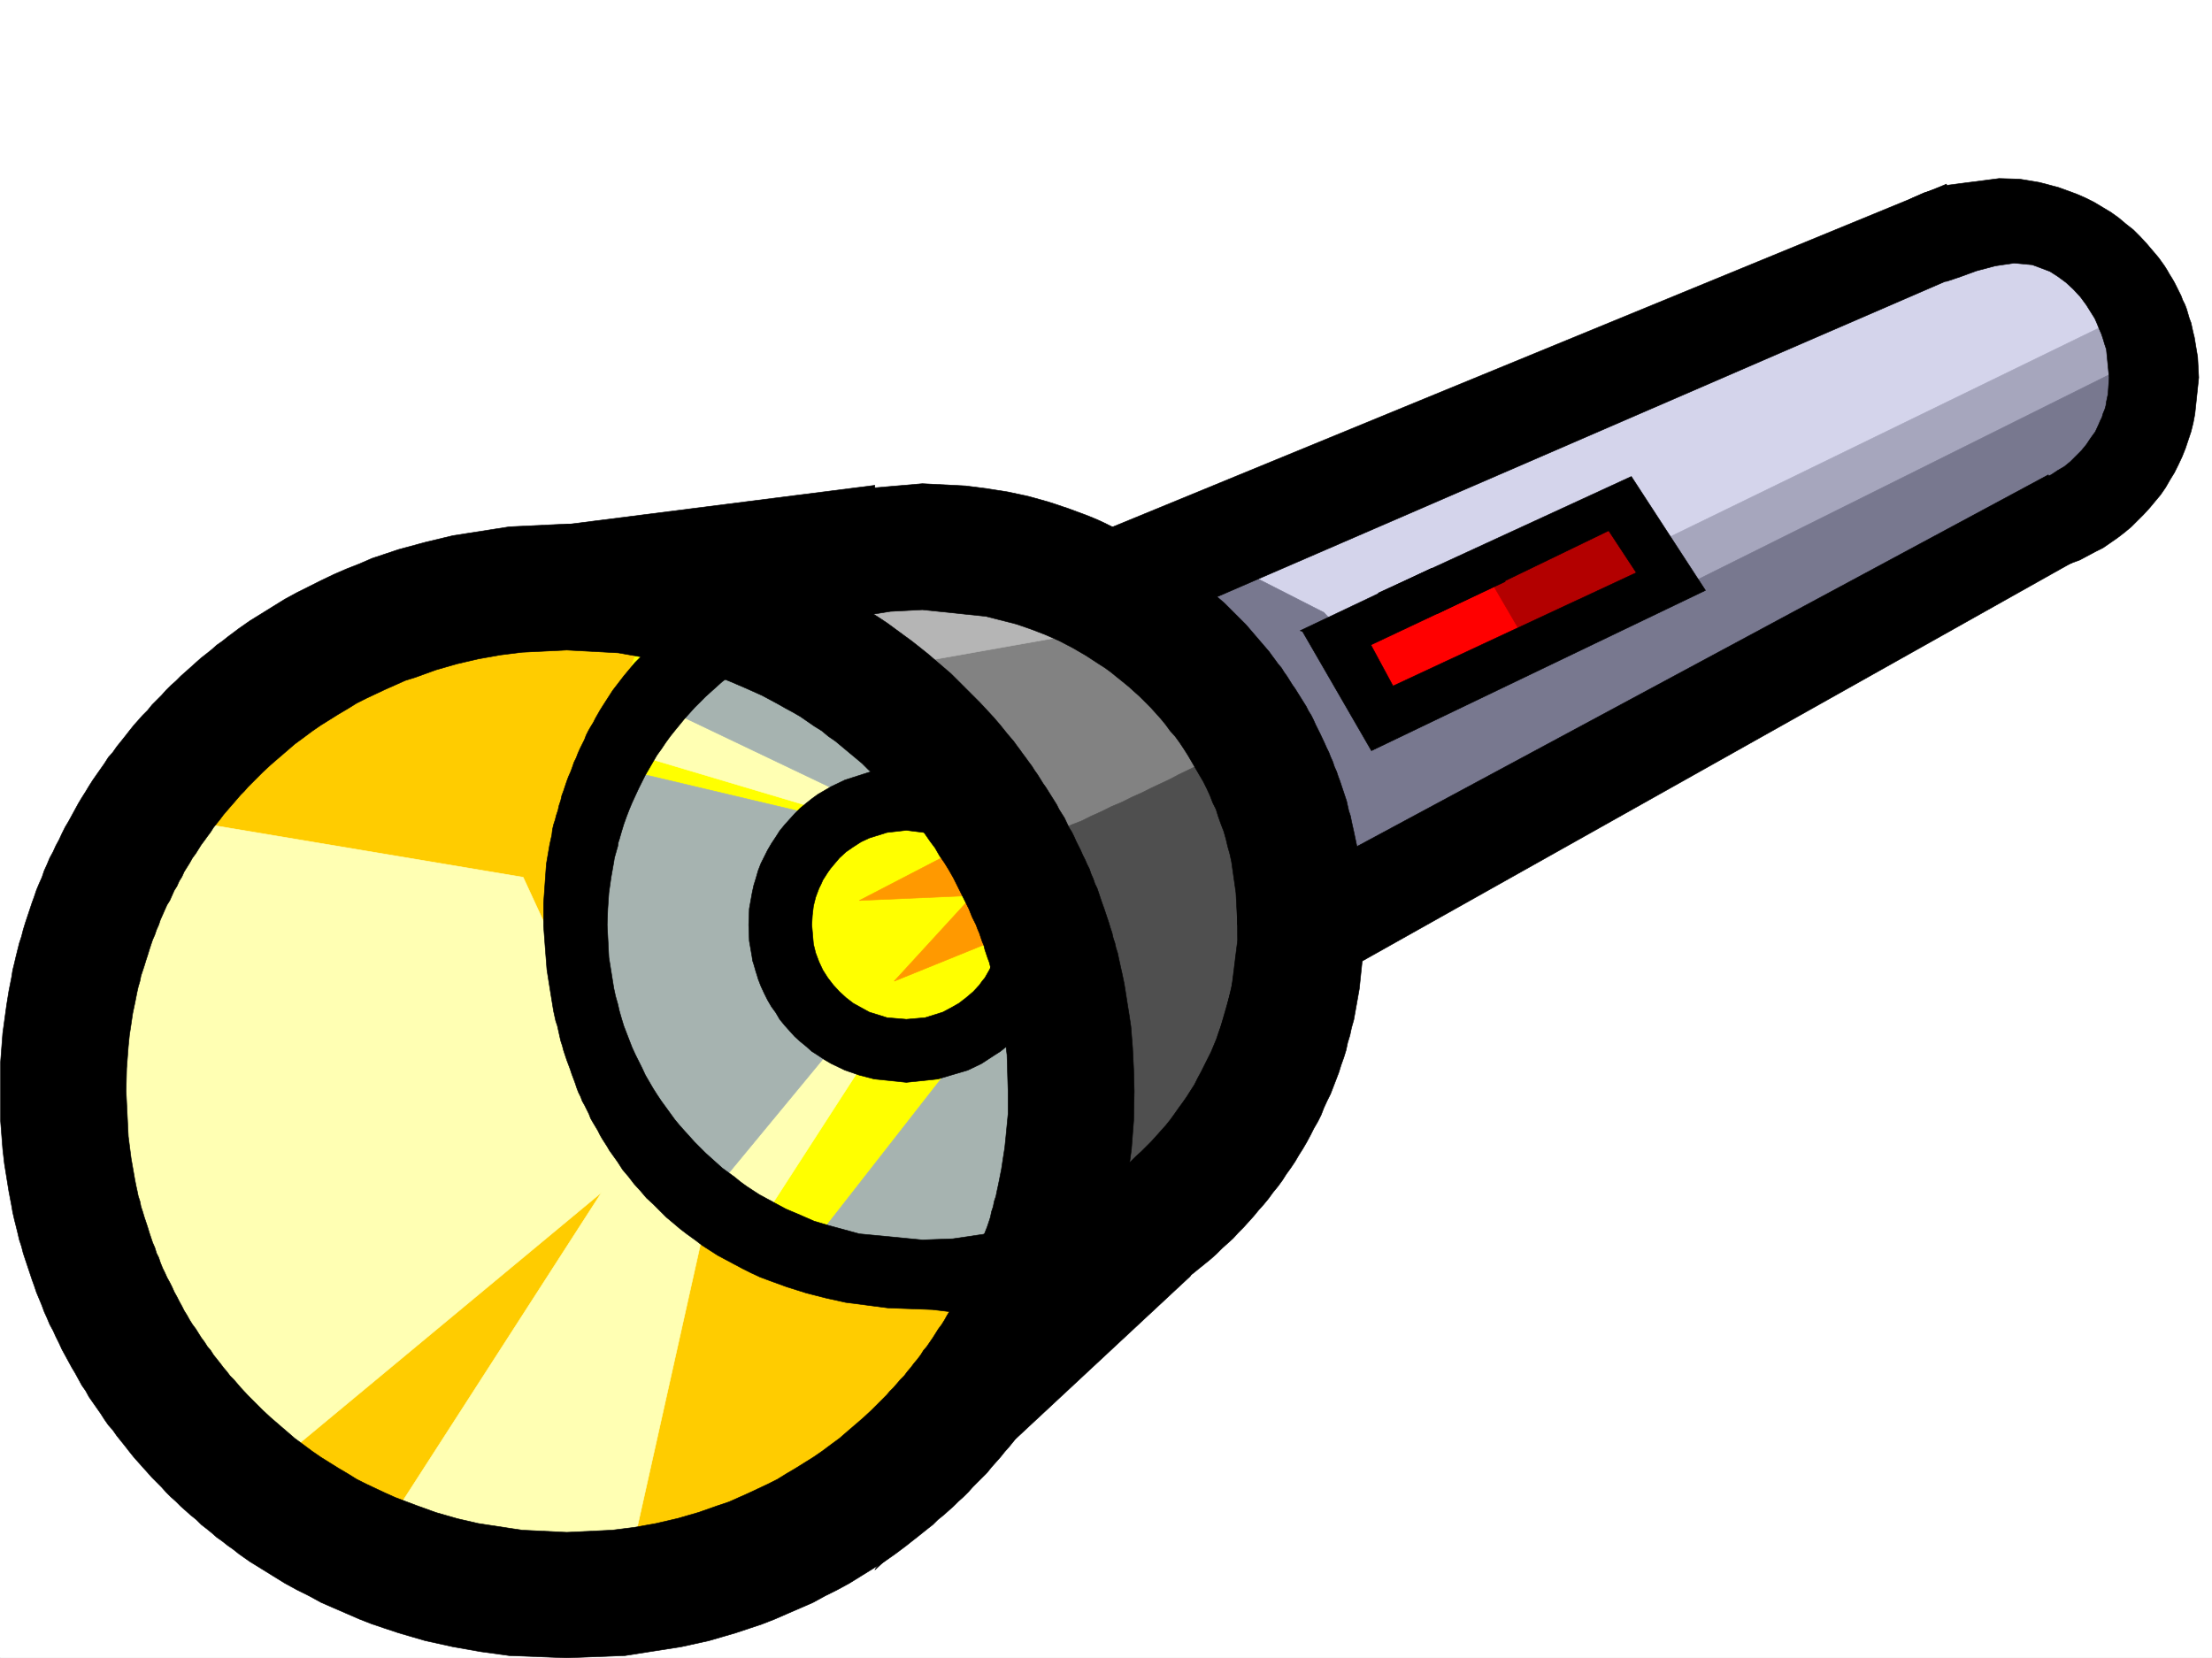
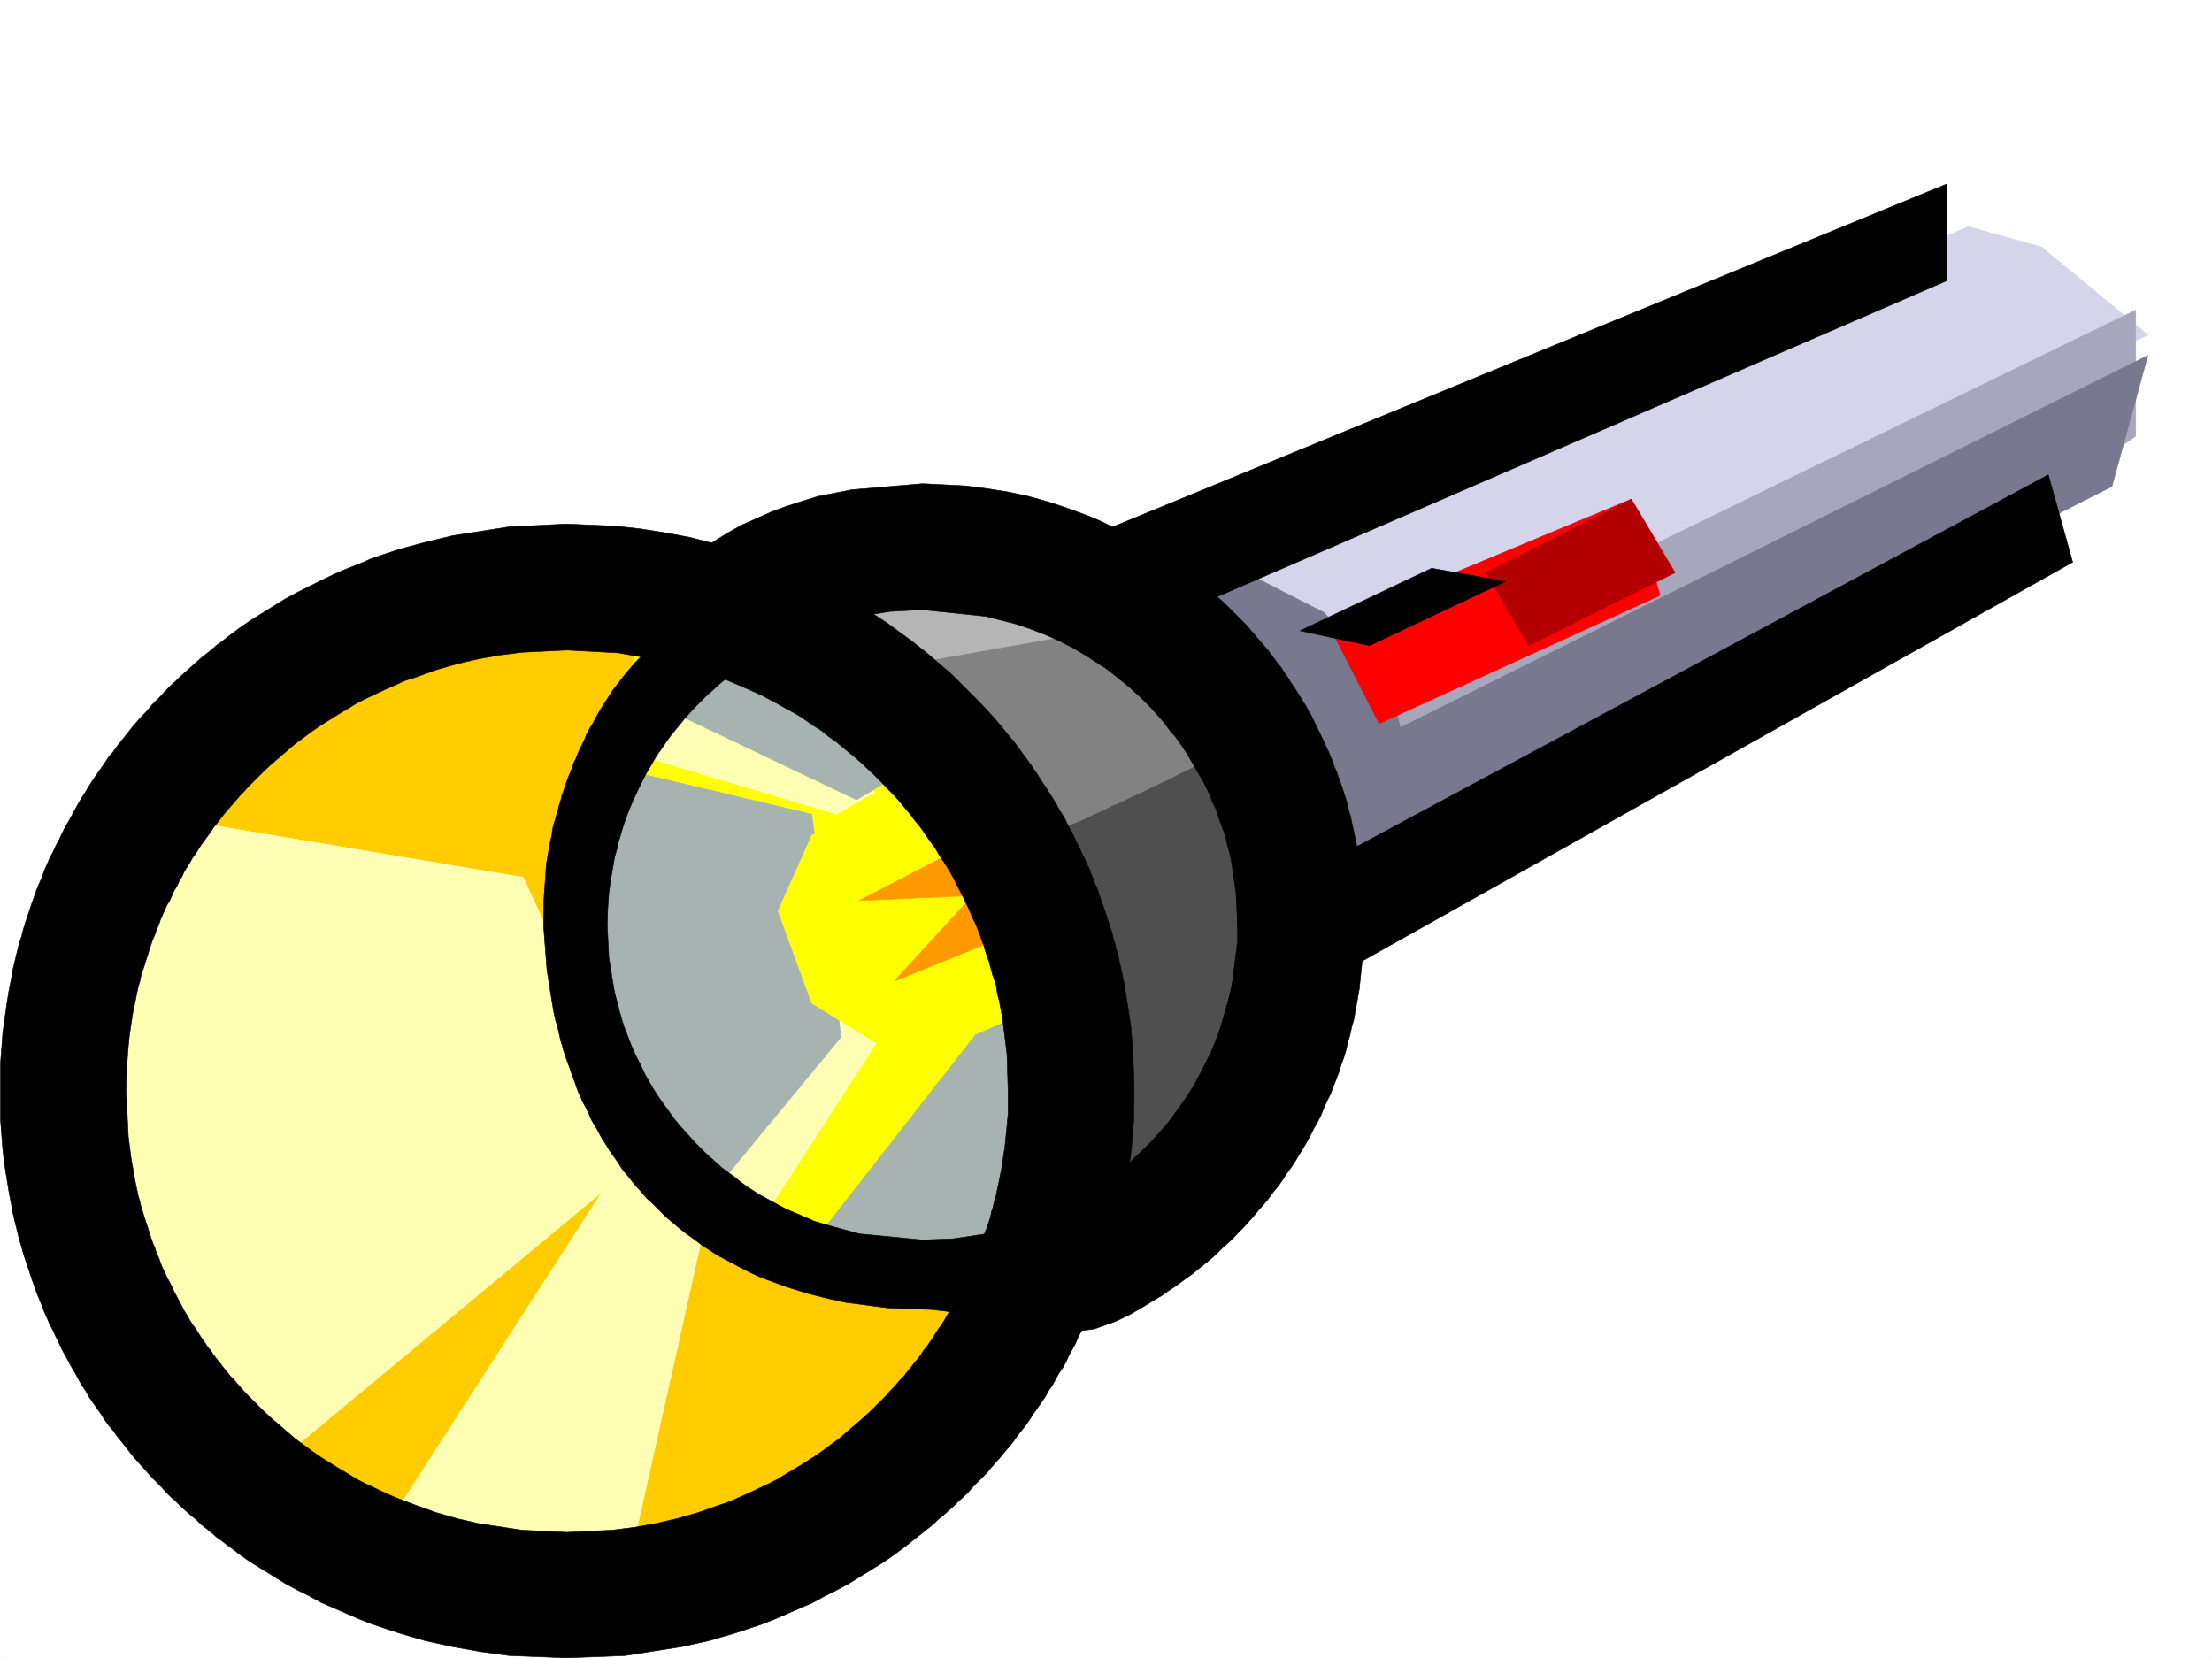
<svg xmlns="http://www.w3.org/2000/svg" width="2997.016" height="2246.668">
  <rect width="100%" height="100%" fill="#333333" stroke="none" />
  <defs>
    <clipPath id="a">
      <path d="M0 0h2997v2244.137H0Zm0 0" />
    </clipPath>
  </defs>
  <path fill="#fff" d="M0 2246.297h2997.016V0H0Zm0 0" />
  <g clip-path="url(#a)" transform="translate(0 2.16)">
    <path fill="#fff" fill-rule="evenodd" stroke="#fff" stroke-linecap="square" stroke-linejoin="bevel" stroke-miterlimit="10" stroke-width=".743" d="M.742 2244.137h2995.531V-2.16H.743Zm0 0" />
  </g>
  <path fill="#ff0" fill-rule="evenodd" stroke="#ff0" stroke-linecap="square" stroke-linejoin="bevel" stroke-miterlimit="10" stroke-width=".743" d="m779.223 877.09 929.84 40.469-358.157 914.511-428.578 5.239-220.289-423.922zm0 0" />
  <path fill="#d4d4eb" fill-rule="evenodd" stroke="#d4d4eb" stroke-linecap="square" stroke-linejoin="bevel" stroke-miterlimit="10" stroke-width=".743" d="m1577.918 785.715 171.574 231.433L2910.094 453.91l-143.848-119.097-99.664-27.723Zm0 0" />
  <path fill="#a6a6bd" fill-rule="evenodd" stroke="#a6a6bd" stroke-linecap="square" stroke-linejoin="bevel" stroke-miterlimit="10" stroke-width=".743" d="m1735.258 984.188 1158.375-563.981v170.75l-312.445 215.715-797.954 382.008zm0 0" />
  <path fill="#78788f" fill-rule="evenodd" stroke="#78788f" stroke-linecap="square" stroke-linejoin="bevel" stroke-miterlimit="10" stroke-width=".743" d="m1680.559 772.227 113.152 57.671 89.148 95.872 26.98 113.117 17.243 116.832-122.89 26.976-158.083-369.258zm0 0" />
  <path fill="#ffffb3" fill-rule="evenodd" stroke="#ffffb3" stroke-linecap="square" stroke-linejoin="bevel" stroke-miterlimit="10" stroke-width=".743" d="m1132.883 1103.285-289.223-86.137 56.93-84.613 284.726 140.8zm-32.961 259.156-170.867 185.762 115.422 86.137 177.554-274.871zm0 0" />
  <path fill="#a6b3b0" fill-rule="evenodd" stroke="#a6b3b0" stroke-linecap="square" stroke-linejoin="bevel" stroke-miterlimit="10" stroke-width=".743" d="M1160.605 1083.813 843.66 932.534l122.11-68.191 304.98 152.804Zm161.095 318.351-221.778 283.867 256.223 44.184 1.484-5.984 2.27-6.762 3.011-8.953 1.485-5.242 2.23-5.278 3.75-11.965 2.27-6.726 1.484-6.762 2.27-6.727 2.226-7.507 2.23-6.723 2.27-7.508 1.484-6.726 2.27-7.508 2.227-6.723 2.269-7.508 1.484-6.726 2.27-5.98 1.484-6.766 1.485-5.985 2.27-11.218 3.753-16.5 3.715-45.672 3.008-32.961 3.012-35.227 2.23-33.707 2.266-28.465 2.23-26.937zm-221.778-298.879-256.262-60.644-85.433 187.992 66.707 229.203 140.836 155.777 173.84-210.476zm0 0" />
  <path fill="#fc0" fill-rule="evenodd" stroke="#fc0" stroke-linecap="square" stroke-linejoin="bevel" stroke-miterlimit="10" stroke-width=".743" d="m872.867 847.14-307.91-26.98-181.348 129.578-218.02 182.012-113.898 341.578 92.157 312.328 187.328 193.977 341.656 202.226 32.219-3.715 74.172-8.25 77.925-8.25 46.454-3.753 17.984-5.239 13.492-5.242 15.715-7.469 17.988-8.992 20.215-9.734 19.512-10.48 10.476-5.278 10.48-5.238 10.517-5.985 9.738-5.238 20.215-10.48 17.984-9.735 15.719-8.25 13.488-7.468 10.52-6.02 8.992-5.242 246.488-298.098-239.762-17.242-335.676-238.941-33.703-259.899 44.184-210.473zm0 0" />
  <path fill="#ffffb3" fill-rule="evenodd" stroke="#ffffb3" stroke-linecap="square" stroke-linejoin="bevel" stroke-miterlimit="10" stroke-width=".743" d="m708.805 1188.68-510.254-85.395L74.914 1359.47l90.676 442.652 194.05 191.746 455.555-378.254-294.46 456.922 322.925 85.356 115.383-516.786-200.816-345.332zm0 0" />
  <path fill="#ff0" fill-rule="evenodd" stroke="#ff0" stroke-linecap="square" stroke-linejoin="bevel" stroke-miterlimit="10" stroke-width=".743" d="m1235.52 1069.582-135.598 62.168-45.707 102.637 45.707 125.082 101.894 62.91 92.16-13.488 119.88-92.864zm0 0" />
  <path fill="#f90" fill-rule="evenodd" stroke="#f90" stroke-linecap="square" stroke-linejoin="bevel" stroke-miterlimit="10" stroke-width=".743" d="m1321.7 1138.516-157.34 81.64 153.585-6.765-106.394 116.086 175.328-71.122zm0 0" />
  <path fill="#828282" fill-rule="evenodd" stroke="#828282" stroke-linecap="square" stroke-linejoin="bevel" stroke-miterlimit="10" stroke-width=".743" d="m1040.727 826.926 277.218 246.41 89.145 232.957 65.18 393.969 225.53-170.043 68.934-316.828-154.328-366.25-256.262-85.395h-199.293zm0 0" />
  <path fill="#b5b5b5" fill-rule="evenodd" stroke="#b5b5b5" stroke-linecap="square" stroke-linejoin="bevel" stroke-miterlimit="10" stroke-width=".743" d="m1219.02 901.8 307.953-54.66-274.207-85.394-238.278 44.926zm0 0" />
-   <path fill="#4f4f4f" fill-rule="evenodd" stroke="#4f4f4f" stroke-linecap="square" stroke-linejoin="bevel" stroke-miterlimit="10" stroke-width=".743" d="m1356.145 1155.719 20.996-5.985 17.203-6.722 21-8.996 23.965-10.477 12.75-6.023 13.488-5.239 13.488-6.726 13.488-6.02 13.493-6.726 14.23-5.98 13.492-6.766 13.489-5.98 13.449-6.727 12.746-5.98 12.746-6.024 11.223-5.98 21.742-10.481 18.726-8.992 13.489-6.727 12.004-6.02 58.417 241.208-109.363 357.257-146.86 118.356zm0 0" />
+   <path fill="#4f4f4f" fill-rule="evenodd" stroke="#4f4f4f" stroke-linecap="square" stroke-linejoin="bevel" stroke-miterlimit="10" stroke-width=".743" d="m1356.145 1155.719 20.996-5.985 17.203-6.722 21-8.996 23.965-10.477 12.75-6.023 13.488-5.239 13.488-6.726 13.488-6.02 13.493-6.726 14.23-5.98 13.492-6.766 13.489-5.98 13.449-6.727 12.746-5.98 12.746-6.024 11.223-5.98 21.742-10.481 18.726-8.992 13.489-6.727 12.004-6.02 58.417 241.208-109.363 357.257-146.86 118.356z" />
  <path fill="#78788f" fill-rule="evenodd" stroke="#78788f" stroke-linecap="square" stroke-linejoin="bevel" stroke-miterlimit="10" stroke-width=".743" d="m1735.258 1066.61 1174.836-584.977-48.676 177.515L1817.68 1188.68Zm0 0" />
  <path fill="red" fill-rule="evenodd" stroke="red" stroke-linecap="square" stroke-linejoin="bevel" stroke-miterlimit="10" stroke-width=".743" d="m1800.438 847.14 409.847-170.788 38.98 130.32-380.636 173.8zm0 0" />
  <path fill="#b30000" fill-rule="evenodd" stroke="#b30000" stroke-linecap="square" stroke-linejoin="bevel" stroke-miterlimit="10" stroke-width=".743" d="m2013.258 775.98 57.672 98.883 198.55-98.883-59.195-99.628zm0 0" />
  <path fill-rule="evenodd" stroke="#000" stroke-linecap="square" stroke-linejoin="bevel" stroke-miterlimit="10" stroke-width=".743" d="m1846.926 1211.906-3.008-28.465-1.488-14.234-2.266-14.23-5.984-28.465-1.524-6.727-1.484-6.765-1.488-7.47-2.266-6.76-1.488-6.727-1.485-6.723-2.27-6.766-2.226-6.726-2.27-6.762-2.226-6.727-2.27-5.984-2.226-6.762-3.012-6.726-2.23-6.766-3.008-6.723-2.27-5.984-2.972-5.98-3.008-6.766-5.984-12.746-3.012-5.98-2.969-5.985-3.012-6.727-3.011-6.019-3.754-5.98-2.969-5.985-7.508-12.004-3.754-5.98-3.715-5.985-3.753-5.238-3.754-6.023-3.754-5.98-3.754-5.24-3.715-5.983-4.496-5.239-3.754-5.238-4.496-6.023-3.754-5.239-4.496-5.238-17.984-20.961-8.997-10.477-9.734-9.738-9.734-9.734-9.739-9.735-10.515-8.996-9.739-8.992-11.218-8.992-10.48-8.25-11.262-8.25-10.477-8.211-12.004-8.25-11.223-7.508-12.003-7.469-11.965-6.722-12.004-6.766L1524 722.06l-12.746-6.02-12.004-5.984-12.746-5.98-12.707-5.24-26.238-9.737-26.977-8.993-26.98-7.507-27.723-5.98-28.465-4.497-29.207-3.754-58.453-2.972-95.914 8.25-45.707 8.953-21.7 6.765-20.996 6.723-20.214 7.508-20.254 8.996-20.215 8.992-18.73 10.477-17.985 11.222-8.996 5.985-8.992 6.02-8.992 5.98-8.25 5.984-8.211 6.727-8.993 6.761-6.765 9.739v8.992l2.27 4.496 2.226 5.238 5.984 9.738 3.754 11.22.742 12.003-2.23 6.727-5.238 6.765-6.02 7.469-9.738 7.504-8.211 6.726-8.25 6.727-8.25 7.504-7.508 8.254-8.21 8.21-7.509 8.993-7.504 8.992-7.468 9.735-7.508 9.738-6.727 10.476-6.761 10.52-3.754 5.98-2.973 5.243-3.012 5.238-3.011 5.98-3.715 6.024-3.008 5.238-3.012 5.984-2.23 5.98-3.008 5.985-3.012 6.02-2.972 6.726-2.266 5.98-2.973 6.024-2.27 6.723-2.226 5.984-3.012 6.762-2.226 5.984-2.27 6.727-2.23 6.762-2.266 5.984-1.484 6.723-2.27 6.765-1.484 6.727-2.27 6.762-1.484 5.984-2.23 6.723-1.524 6.765-.742 6.727-2.973 13.488-4.496 26.195-3.754 53.18v30.73l2.227 29.95 2.27 29.21 2.226 14.231 2.27 14.235 4.496 27.718 1.488 6.727 1.484 6.766 2.266 6.722 1.488 6.766 1.485 6.726 1.527 6.723 2.226 6.766 1.524 5.98 2.23 6.727 2.27 6.765 4.496 11.965 2.227 6.762 2.27 5.984 2.226 5.98 2.23 6.766 2.266 5.98 3.011 5.985 2.23 5.98 3.009 5.282 2.972 5.98 3.012 5.985 2.266 5.98 2.972 5.238 6.766 11.262 2.973 5.985 3.008 5.238 6.726 10.476 3.012 5.243 3.754 5.238 7.504 10.52 6.726 10.476 8.25 9.738 7.469 9.735 8.25 8.992 8.25 9.738 8.992 8.211 8.992 8.992 8.996 8.992 8.993 7.508 9.734 8.25 9.738 7.469 10.477 7.508 9.738 7.465 10.516 6.765 10.48 6.727 11.223 5.98 11.258 6.024 11.222 5.98 12.004 5.985 11.223 5.238 12.004 4.496 24.71 8.992 26.235 8.25 26.238 6.727 26.938 5.98 57.71 7.508 59.942 2.23 67.45 8.25 31.433 7.508 31.477 6.723 29.992 5.242 29.949 2.266 29.246-3.754 29.207-10.477 18.73-8.996 17.985-10.476 17.242-10.52 8.996-5.238 8.211-5.985 8.992-5.98 8.25-5.98 8.25-6.024 8.25-5.98 8.211-6.727 7.508-6.023 8.25-6.723 7.469-6.727 7.508-7.508 7.504-6.722 7.468-6.766 6.766-7.469 7.469-7.507 6.761-7.508 6.727-7.465 6.766-8.25 6.722-7.469 6.766-8.25 5.98-8.25 6.766-8.25 5.984-8.21 5.239-8.25 5.98-8.25 6.023-8.997 5.239-8.953 5.238-8.25 5.242-8.992 5.239-9.734 4.496-8.997 5.238-8.992 4.496-8.992 3.754-9.734 4.5-9.739 4.496-8.992 3.754-9.734 3.75-9.738 3.715-9.735 3.011-9.738 3.754-10.477 3.012-9.738 2.227-10.477 3.011-9.738 2.23-10.476 3.009-10.52 3.754-20.957 3.714-20.957 4.496-42.695 1.528-44.184-172.356 37.418-2.226 20.254-3.012 20.215-2.23 9.734-2.266 9.739-2.23 9.734-2.266 9.734-2.973 9.739-3.011 8.992-3.754 9.734-3.008 8.996-3.715 8.992-3.754 8.993-4.496 8.953-4.496 8.992-4.496 8.996-4.5 8.25-4.496 8.992-5.239 8.211-5.238 8.25-5.242 7.508-6.02 8.21-5.238 7.509-5.984 8.25-5.98 7.465-6.766 7.507-5.98 6.727-6.766 7.508-6.727 6.722-6.762 6.766-7.468 6.727-6.766 6.722-7.469 6.024-7.504 6.726-7.507 5.98-8.211 5.239-7.508 6.023-16.5 10.477-16.461 10.48-17.246 8.993-17.985 8.25-17.984 8.21-17.988 6.766-19.473 5.98-18.727 5.243-20.214 4.496-40.47 5.98-41.21 1.528-85.395-8.25-41.21-11.223-20.255-6.023-18.73-8.211-19.473-8.25-17.984-9.735-17.984-9.738-17.246-11.258-8.211-5.984-8.25-6.723-8.25-5.984-8.25-6.02-7.47-6.726-7.503-6.727-7.508-6.762-14.976-14.976-6.727-7.508-6.762-7.469-6.726-7.507-6.766-8.211-5.98-8.25-5.985-8.25-6.02-8.25-5.98-8.954-5.242-8.25-10.476-17.984-4.497-9.738-4.5-8.992-4.496-8.993-4.496-9.734-3.754-9.738-3.754-9.735-3.75-9.738-2.972-9.734-3.012-10.48-2.23-9.735-3.008-10.48-2.27-10.477-6.722-41.953-2.27-44.184.781-21.742 1.489-21.738 3.007-20.957 3.715-20.957.782-5.243 1.488-5.238 1.484-5.277 1.524-5.238.746-5.243 1.484-4.496 3.012-10.476 2.972-9.739 3.75-10.476 3.754-9.738 3.754-8.993 4.496-9.734 4.496-9.738 4.5-8.992 4.497-8.993 5.238-8.992 5.238-8.996 5.242-8.953 5.98-8.25 6.02-8.992 5.985-8.25 5.98-7.469 6.766-8.25 6.726-8.25 6.762-7.469 6.727-7.508 7.507-7.464 7.47-7.508 7.507-6.727 7.504-6.765 7.469-6.723 8.25-5.984 8.25-6.762 8.25-5.984 8.21-5.239 8.25-5.984 8.997-5.277 17.984-10.477 17.984-9.738 19.473-8.25 18.73-7.47 20.254-6.722 20.215-6.023 20.996-4.496 41.953-6.727 43.442-2.265 86.176 8.992 41.21 10.52 19.473 6.722 19.473 7.469 18.726 8.25 18.731 9.738 17.984 10.477 17.246 11.261 8.25 5.239 8.211 5.984 8.25 6.762 7.504 5.984 8.25 6.723 7.469 6.765 7.508 6.727 7.508 7.508 7.468 7.464 6.762 7.508 6.727 7.469 6.765 8.25 5.98 8.25 6.727 7.469 6.02 8.25 5.984 8.992 5.238 8.25 5.239 8.953 5.242 8.996 5.238 8.992 5.278 8.993 4.496 8.992 4.5 9.738 3.71 9.734 4.5 8.993 3.008 9.738 3.754 10.476 3.754 9.739 2.973 10.476 2.266 9.739 2.972 10.515 2.27 10.48 5.98 41.915 2.27 43.48zm0 0" />
  <path fill-rule="evenodd" stroke="#000" stroke-linecap="square" stroke-linejoin="bevel" stroke-miterlimit="10" stroke-width=".743" d="m1391.375 761.746 1246-512.328V380.48L1525.488 862.117Zm333.402 446.406 1050.461-564.761 32.961 118.355-1160.601 651.64 20.996-72.648 8.25-66.664-.742-67.41zm-696.8-453.132-14.973-5.278-15.758-4.457-30.695-8.992-32.219-8.25-32.219-5.984-33-5.239-32.96-3.754-68.15-3.011-77.929 3.754-76.437 11.964-37.461 8.993-35.969 9.738-17.988 6.02-17.985 5.984-17.203 7.469-17.246 6.761-17.242 7.469-17.242 8.25-16.461 8.25-16.5 8.25-16.461 8.953-15.758 9.738-15.719 9.774-15.757 9.738-14.977 10.477-14.973 11.222-7.508 5.98-7.468 5.243-6.766 6.02-7.465 5.984-6.765 5.238-6.727 5.98-7.508 6.766-6.722 5.98-6.766 5.985-6.723 6.766-6.765 5.98-6.727 6.727-6.02 6.762-6.726 6.726-5.98 5.984-6.024 7.504-6.726 6.727-5.98 6.766-6.02 6.722-5.985 7.508-5.238 6.727-5.984 7.507-6.02 7.465-5.238 7.508-5.985 6.727-5.238 8.25-5.242 7.468-5.277 7.508-5.239 7.508-5.238 8.211-4.496 7.504-5.242 8.25-4.496 7.469-8.993 16.5-4.496 8.21-4.496 7.508-4.496 8.993-3.754 8.21-4.496 8.25-3.715 8.25-4.496 8.25-3.754 8.997-3.754 8.21-3.011 8.993-3.715 8.25-3.754 8.992-3.012 8.992-3.008 8.211-2.972 8.996-6.024 17.984-2.968 9.735-2.27 8.996-2.973 8.992-2.265 8.992-2.23 8.954-2.266 9.738-2.23 8.992-1.524 9.734-3.715 18.73-3.012 18.727-5.238 38.203-3.012 39.684v78.672l3.012 38.941 2.226 19.473 3.012 18.73 3.012 18.727 3.715 19.473 1.523 8.992 2.23 9.738 2.266 8.992 2.23 8.992 2.266 9.739 2.973 8.992 2.27 8.953 2.968 8.992 3.012 8.992 3.012 8.997 2.972 8.992 3.008 8.25 3.012 8.992 3.754 8.953 3.715 8.992 3.011 8.25 3.754 8.25 3.754 8.996 4.496 8.211 3.715 8.25 4.496 8.992 3.754 8.25 4.496 8.211 8.992 16.5 4.497 7.47 8.992 16.5 5.242 7.468 4.496 8.25 5.238 7.508 5.239 7.465 5.277 7.507 5.242 8.211 5.238 7.508 5.985 6.727 5.238 7.507 6.02 7.504 5.984 7.47 5.238 6.765 5.985 7.468 6.02 6.762 5.98 6.727 6.726 7.469 6.024 6.765 5.98 5.98 6.727 6.766 6.02 6.723 6.726 6.726 6.765 6.024 6.723 6.723 6.766 5.984 6.722 6.02 7.508 5.984 6.727 6.722 6.765 5.243 7.465 6.02 6.766 5.98 7.468 5.242 7.508 5.98 7.508 5.243 7.465 5.98 7.508 5.277 7.469 5.243 15.757 9.734 15.72 9.734 15.757 9.739 16.46 8.992 16.5 8.21 16.462 8.993 17.242 7.508 17.242 7.468 17.246 7.508 17.203 6.723 17.985 6.023 17.988 5.98 17.984 5.243 17.985 5.238 37.46 8.25 38.2 6.727 38.238 5.238 77.93 3.012 78.668-3.012 76.402-11.965 37.457-8.25 35.973-10.48 17.984-5.98 17.985-6.024 17.246-6.723 17.203-7.508 17.242-7.468 17.242-7.508 16.461-8.992 16.504-8.211 16.5-8.992 15.715-9.739 15.719-9.734 15.757-9.734 14.977-10.52 14.977-11.223 7.503-5.98 6.727-5.242 7.508-5.98 7.508-6.02 6.722-5.243 6.766-6.722 7.469-5.985 6.762-6.019 6.726-5.984 6.766-6.723 6.722-6.024 6.766-6.726 5.984-6.723 6.723-6.765 6.023-5.98 6.723-6.766 5.984-7.47 6.02-6.726 5.984-6.762 5.98-7.468 6.024-6.766 5.98-7.469 5.239-7.504 5.984-7.507 5.239-6.727 5.28-7.508 5.24-8.21 5.238-7.508 5.238-7.465 5.242-7.508 4.496-8.25 5.238-7.469 8.993-16.5 5.242-7.469 4.496-8.25 3.754-8.25 4.496-8.21 4.496-8.25 3.754-8.993 4.496-8.25 3.754-8.21 3.715-8.997 7.508-16.5 3.007-8.992 3.754-8.953 2.973-8.992 3.012-8.25 3.007-8.992 2.973-8.997 3.012-8.992 2.972-8.992 2.266-8.953 3.012-8.992 2.226-9.739 2.27-8.992 2.23-8.992 2.266-9.738 1.484-8.992 3.754-19.473 2.973-18.727 5.238-38.203 3.012-38.941.742-39.688-.742-29.207-1.484-29.988-2.27-28.465-2.227-14.976-2.27-14.235-4.495-28.465-2.973-14.23-1.523-6.727-1.485-6.761-1.488-6.727-1.523-7.469-2.23-6.765-1.485-6.723-2.27-6.766-1.484-6.726-2.27-6.762-2.226-7.469-2.27-6.726-2.226-6.762-2.27-6.726-2.227-6.02-2.269-6.727-2.227-6.726-2.27-6.762-2.972-5.984-2.265-6.727-2.973-6.761-2.27-6.727-3.007-5.98-2.973-6.766-3.012-5.98-2.972-6.766-3.008-5.984-3.012-5.981-2.973-6.727-3.007-6.02-3.754-5.983-5.985-12.747-3.754-5.98-3.754-5.984-2.968-5.98-3.754-6.024-7.508-11.965-3.754-5.98-3.754-5.239-3.715-6.023-3.754-5.98-3.753-5.243-3.754-5.98-4.496-6.024-3.754-5.238-4.496-5.98-3.715-5.243-4.496-5.98-3.754-5.239-4.496-5.242-4.497-5.277-8.992-11.223-8.992-10.476-8.996-9.739-9.734-10.476-9.735-9.738-9.738-9.735-9.734-9.734-9.778-9.738-10.476-8.993-10.48-8.992-10.477-8.992L1246 877.09l-10.48-8.25-11.22-8.211-11.26-8.25-11.224-8.25-11.261-7.469-11.965-7.504-12.004-7.508-12.004-6.726-11.96-6.727-12.005-6.761-12.75-6.727-11.96-5.98-12.75-6.766-12.747-5.238-12.707-5.985-122.89 136.305 22.48 7.508 22.484 8.992 20.957 8.992 21.739 9.735 20.96 11.222 10.516 5.985 9.738 5.238 10.477 6.02 9.738 6.726 9.735 6.727 9.734 6.019 8.996 7.469 9.774 6.765 8.953 7.465 8.992 7.508 8.996 7.469 8.992 7.508 8.25 8.25 8.992 8.21 8.25 8.25 7.47 8.25 8.25 8.212 8.25 8.992 7.507 8.996 7.469 8.992 6.761 8.992 7.47 8.992 6.765 9.739 6.722 9.734 6.766 8.992 5.984 10.48 6.762 9.735 5.985 9.734 5.98 10.48 5.238 10.481 5.242 10.516 5.278 10.48 5.238 10.477 4.496 11.223 5.242 10.52 2.227 5.98 2.27 5.238 3.753 11.223 2.227 5.242 1.488 6.02 3.754 11.222 2.266 5.98 1.484 5.985 3.012 11.258 2.23 5.984 1.485 5.238 1.523 5.985.746 6.02 3.008 11.964 4.5 23.969 2.969 23.969 3.011 24.71 1.485 49.461v30.696l-2.969 30.691-1.527 15.016-2.227 14.23-2.27 14.977-2.972 14.976-1.523 7.47-1.485 6.76-1.488 7.47-2.266 6.765-1.488 7.465-2.266 6.766-1.488 7.468-2.226 6.766-2.27 6.723-3.008 7.507-4.496 13.45-2.23 6.765-3.012 7.47-2.969 6.019-2.27 6.726-2.972 7.508-3.012 5.98-3.008 6.727-3.753 6.766-2.973 5.98-3.012 6.727-3.008 6.761-3.714 5.985-6.766 12.746-3.754 5.984-3.715 6.723-3.754 6.023-4.496 5.98-3.754 5.985-3.754 5.98-8.25 12.005-4.496 5.238-3.715 5.984-4.496 5.98-4.496 5.282-4.496 5.98-4.496 5.239-4.496 5.984-5.242 5.238-4.496 5.239-4.496 5.242-5.278 5.238-4.496 5.277-20.215 20.215-10.48 9.739-11.258 9.734-10.48 8.992-11.223 9.738-11.262 8.25-11.96 8.953-12.005 8.25-12.004 7.508-11.964 7.465-12.747 7.508-12.003 7.469-13.454 6.765-12.746 5.98-12.746 5.985-13.488 6.02-13.492 5.984-13.488 4.496-27.723 9.735-28.465 8.21-29.207 6.766-29.246 5.238-29.95 3.754-61.425 2.973-60.723-2.973-59.16-8.992-29.246-6.766-28.465-8.21-26.98-9.735-27.72-10.48-13.491-6.02-12.746-5.984-12.707-5.98-13.489-6.766-12.004-7.469-12.746-7.508-11.964-7.465-12.004-7.508-11.965-8.25-12.004-8.953-11.223-8.25-11.262-9.738-10.476-8.992-11.262-9.734-10.48-9.739-20.215-20.215-9.735-10.515-8.992-10.48-5.238-5.239-4.5-5.984-4.496-5.239-4.496-5.98-8.992-11.262-3.754-5.984-4.496-5.238-3.754-5.98-4.496-6.024-3.754-5.98-3.715-5.985-4.496-5.98-3.754-6.024-3.754-6.723-3.754-5.984-3.008-6.02-3.715-6.726-3.011-5.985-3.754-6.761-2.973-6.727-3.012-5.98-3.75-6.766-3.011-6.727-2.973-5.98-3.012-7.508-2.226-6.726-3.012-6.02-2.266-7.469-2.972-6.765-4.496-13.45-2.27-7.507-2.226-6.723-2.27-6.766-2.23-7.468-2.266-6.766-1.484-7.465-2.23-6.765-1.524-7.47-1.489-6.76-1.484-7.47-5.238-29.953-3.754-29.246-3.012-61.387.742-30.73 2.27-29.953 1.484-14.977 2.27-14.972 2.226-14.977 3.012-14.23 1.484-7.508 1.489-7.508 1.523-6.727 2.23-7.507 1.485-7.465 2.266-6.727 2.23-6.765 2.27-7.47 2.226-6.76 2.27-7.47 2.226-6.765 2.27-6.723 2.972-6.766 2.266-6.726 3.012-6.723 2.226-6.765 3.012-6.727 2.973-6.762 3.011-6.726 3.75-5.98 3.012-6.766 2.973-6.727 3.754-5.98 3.011-6.766 3.715-5.98 3.008-6.727 3.754-6.02 3.754-5.984 3.754-6.726 4.496-6.02 3.715-5.98 3.754-5.985 4.496-5.98 3.754-5.243 4.496-6.02 3.754-5.983 8.992-11.22 4.496-6.023 4.496-5.238 4.5-5.238 5.238-5.985 4.496-5.238 4.496-5.242 5.239-5.238 4.496-5.239 10.48-10.52 9.735-9.733 10.48-9.735 11.262-9.738 10.476-8.992 11.262-9.735 11.223-8.21 12.004-8.997 11.965-8.25 12.004-7.469 11.964-7.503 12.746-7.508 12.004-7.469 13.489-6.766 12.707-5.98 12.746-5.984 13.492-5.98 13.488-6.024 14.23-4.457 26.981-9.774 28.465-8.21 29.246-6.766 29.207-5.239 29.953-3.754 60.723-2.972 69.676 3.754 67.406 11.964zm0 0" />
-   <path fill-rule="evenodd" stroke="#000" stroke-linecap="square" stroke-linejoin="bevel" stroke-miterlimit="10" stroke-width=".743" d="m672.832 722.805 512.484-65.18v167.777l-256.261 44.223zm512.484 1404.39 427.09-397.722 85.395-137.086-256.223 147.562zM2748.262 778.207l47.191-11.223 22.485-8.25 20.996-11.218 10.48-5.243 9.734-6.722 9.735-6.766 9.738-7.469 8.992-7.507 8.25-8.25 8.25-8.211 8.25-8.993 7.469-8.992 7.508-8.992 6.722-9.738 6.024-10.477 5.98-9.738 5.243-10.516 5.238-11.222 4.496-11.223 3.754-11.262 3.754-11.218 2.972-11.965 2.266-12.004 5.238-49.422-1.484-27.723-2.266-13.488-2.23-13.492-1.524-5.98-1.488-6.727-1.484-6.766-2.27-5.98-3.715-12.746-2.265-5.985-3.012-5.98-2.227-5.985-3.011-6.02-2.973-5.984-3.012-5.98-3.007-5.238-3.754-5.985-2.973-5.277-3.754-5.984-7.508-10.477-3.714-4.496-4.497-5.238-8.25-9.739-8.992-9.734-8.992-8.992-10.48-8.25-9.735-8.211-10.52-7.508-11.222-6.726-11.258-6.766-11.965-5.98-12.004-5.239-24.71-8.996-25.497-6.723-26.976-4.496-27.723-.785-69.676 8.996-32.218 10.516-14.977 6.726-14.973 8.25-14.234 8.211-14.23 9.735-12.746 10.52-12.75 11.222-5.981 5.98-5.984 5.239-5.278 6.765-5.238 5.985-5.238 6.722-5.243 6.766-4.495 6.723-4.497 6.765 156.598 14.235 17.984-6.024 22.48-8.21 25.458-6.766 25.492-3.75 24.711 2.265 23.969 8.992 10.52 6.727 11.218 8.25 9.738 8.992 9.735 10.48 8.25 11.223 3.754 6.02 3.753 5.98 3.754 5.985 2.973 6.726 3.008 7.504 2.972 6.727 2.27 6.765 2.227 7.47 2.27 6.76.741 7.47 3.012 30.734-1.527 22.441-2.227 10.52-.742 5.238-1.527 5.238-2.227 5.243-1.488 5.238-2.266 4.496-2.23 5.238-4.496 9.739-6.02 8.25-5.984 8.992-6.727 8.21-7.504 7.508-7.508 7.508-8.21 6.723-8.993 5.242-8.996 5.98-9.734 4.497zm-1392.117 474.91-.743 13.45-2.27 12.745-2.972 12.004-1.523 5.985-2.973 5.98-2.266 5.238-2.972 5.985-3.012 5.238-3.008 5.277-3.715 4.458-3.754 5.28-8.25 8.954-9.738 8.25-9.734 7.508-10.52 5.98-11.218 5.985-23.97 7.507-25.491 2.227-26.2-2.227-24.007-7.507-21.7-11.965-9.738-7.508-8.992-8.25-8.25-8.953-7.508-9.739-6.723-10.515-5.242-11.223-4.496-11.965-3.008-12.004-2.23-26.195.742-12.746 1.488-12.75 1.485-5.98 1.523-5.98 2.23-6.024 2.266-5.98 2.973-5.985 2.27-5.238 6.722-10.48 3.754-5.24 3.754-4.495 8.25-9.738 8.992-8.25 9.738-6.723 10.477-6.766 11.223-5.238 24.007-7.508 26.2-2.973 29.988 3.754 28.465 10.48-58.453-99.628-43.442 4.496-39.726 12.75-18.73 8.953-17.985 10.516-8.211 5.984-7.508 5.98-8.25 6.766-7.469 7.469-6.761 7.508-6.727 7.465-6.766 8.25-5.238 8.25-5.98 8.996-5.243 8.953-8.992 17.984-3.754 9.738-3.011 10.477-3.008 9.738-2.23 10.516-3.754 20.957-.743 21.742.742 21.7 3.754 21.738.743 5.242 1.488 4.496 1.523 5.238 1.485 5.238 1.488 4.497 1.523 5.242 3.754 9.734 4.496 9.738 4.497 8.993 5.242 8.992 5.98 8.21 5.238 8.993 6.766 8.25 6.727 7.508 6.761 7.468 7.47 6.766 8.25 6.723 7.507 6.726 8.21 5.239 8.993 6.023 8.992 5.238 18.73 8.993 19.512 6.726 20.215 5.238 43.442 4.496 42.734-4.496 40.43-11.964 18.73-8.993 17.242-11.261 8.25-5.239 8.25-6.726 7.47-6.723 7.503-6.766 7.508-7.468 6.726-7.508 5.98-8.25 6.024-8.992 5.98-8.211 4.5-8.992 5.239-8.993 3.754-9.738 3.754-9.734 3.754-9.739 2.968-10.476 2.27-9.738 2.973-21.739 1.523-21.699zm407.617-399.25 94.386 163.281 452.543-217.203-100.406-154.285-343.144 158.04 80.156 27.722L2179.59 719.05l37.457 56.93-329.691 153.542-30.692-56.93zm0 0" />
  <path fill-rule="evenodd" stroke="#000" stroke-linecap="square" stroke-linejoin="bevel" stroke-miterlimit="10" stroke-width=".743" d="m1855.137 874.863 184.32-86.922-99.629-17.945-178.336 84.613zm0 0" />
</svg>